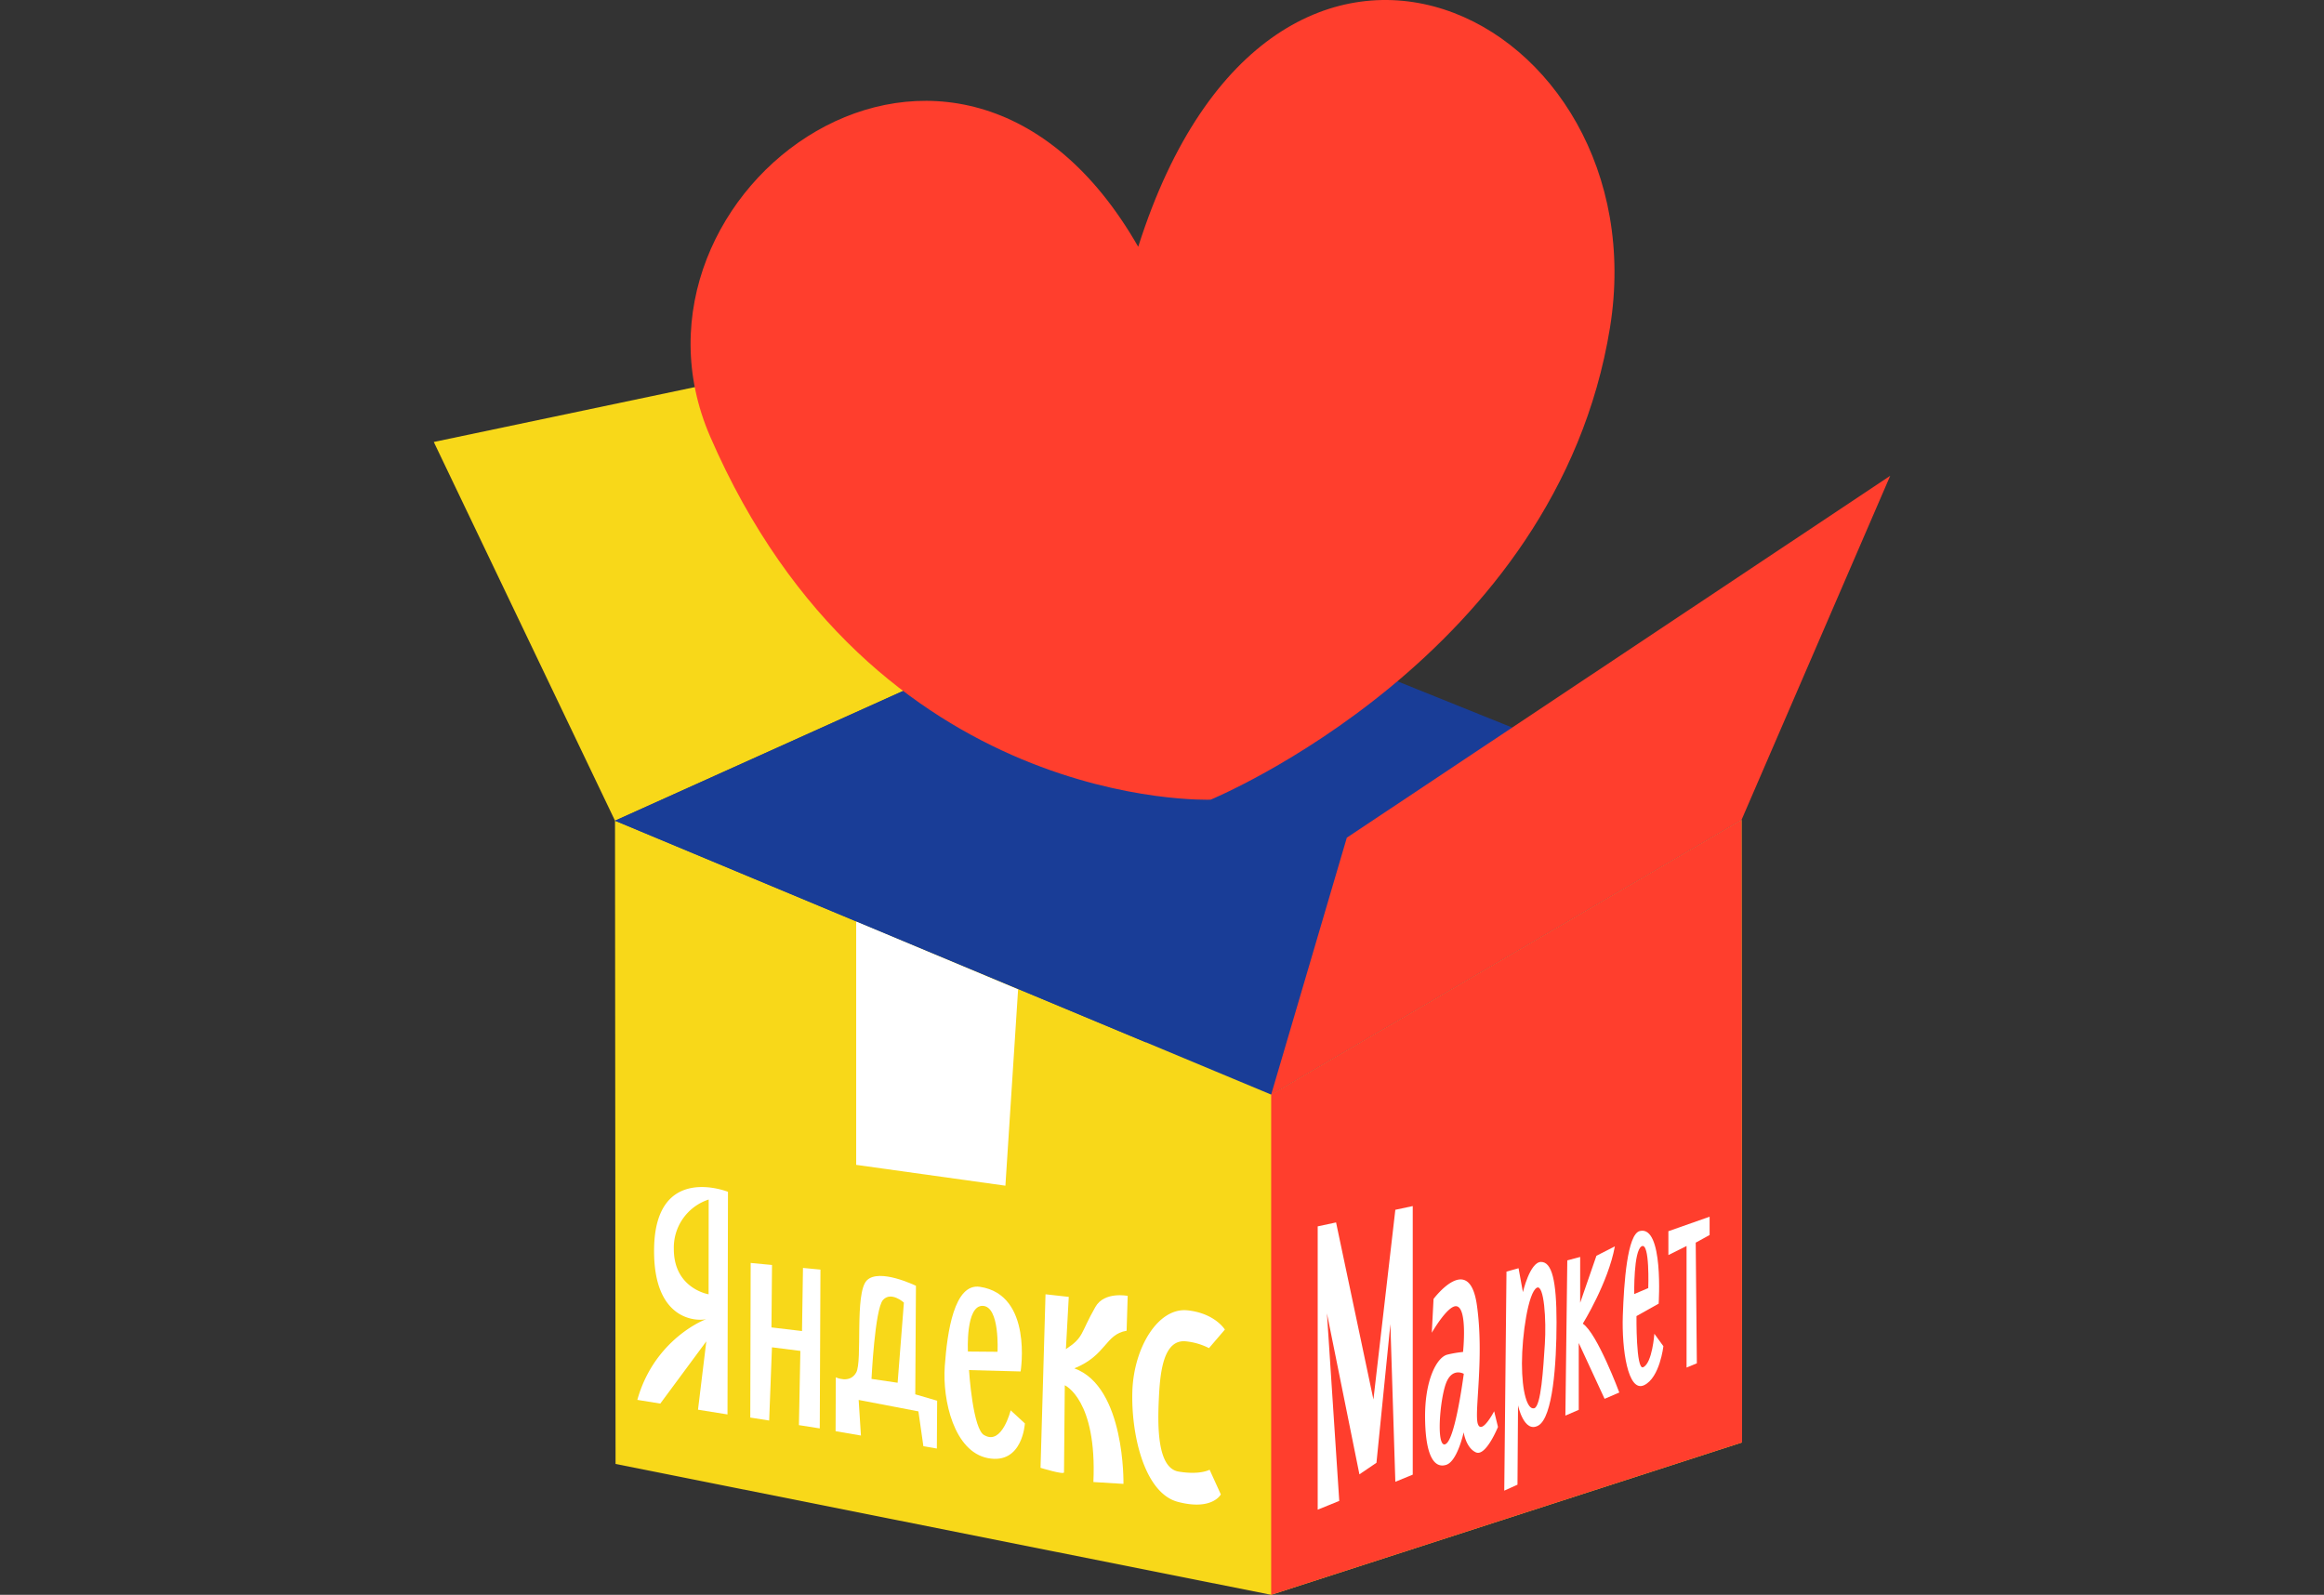
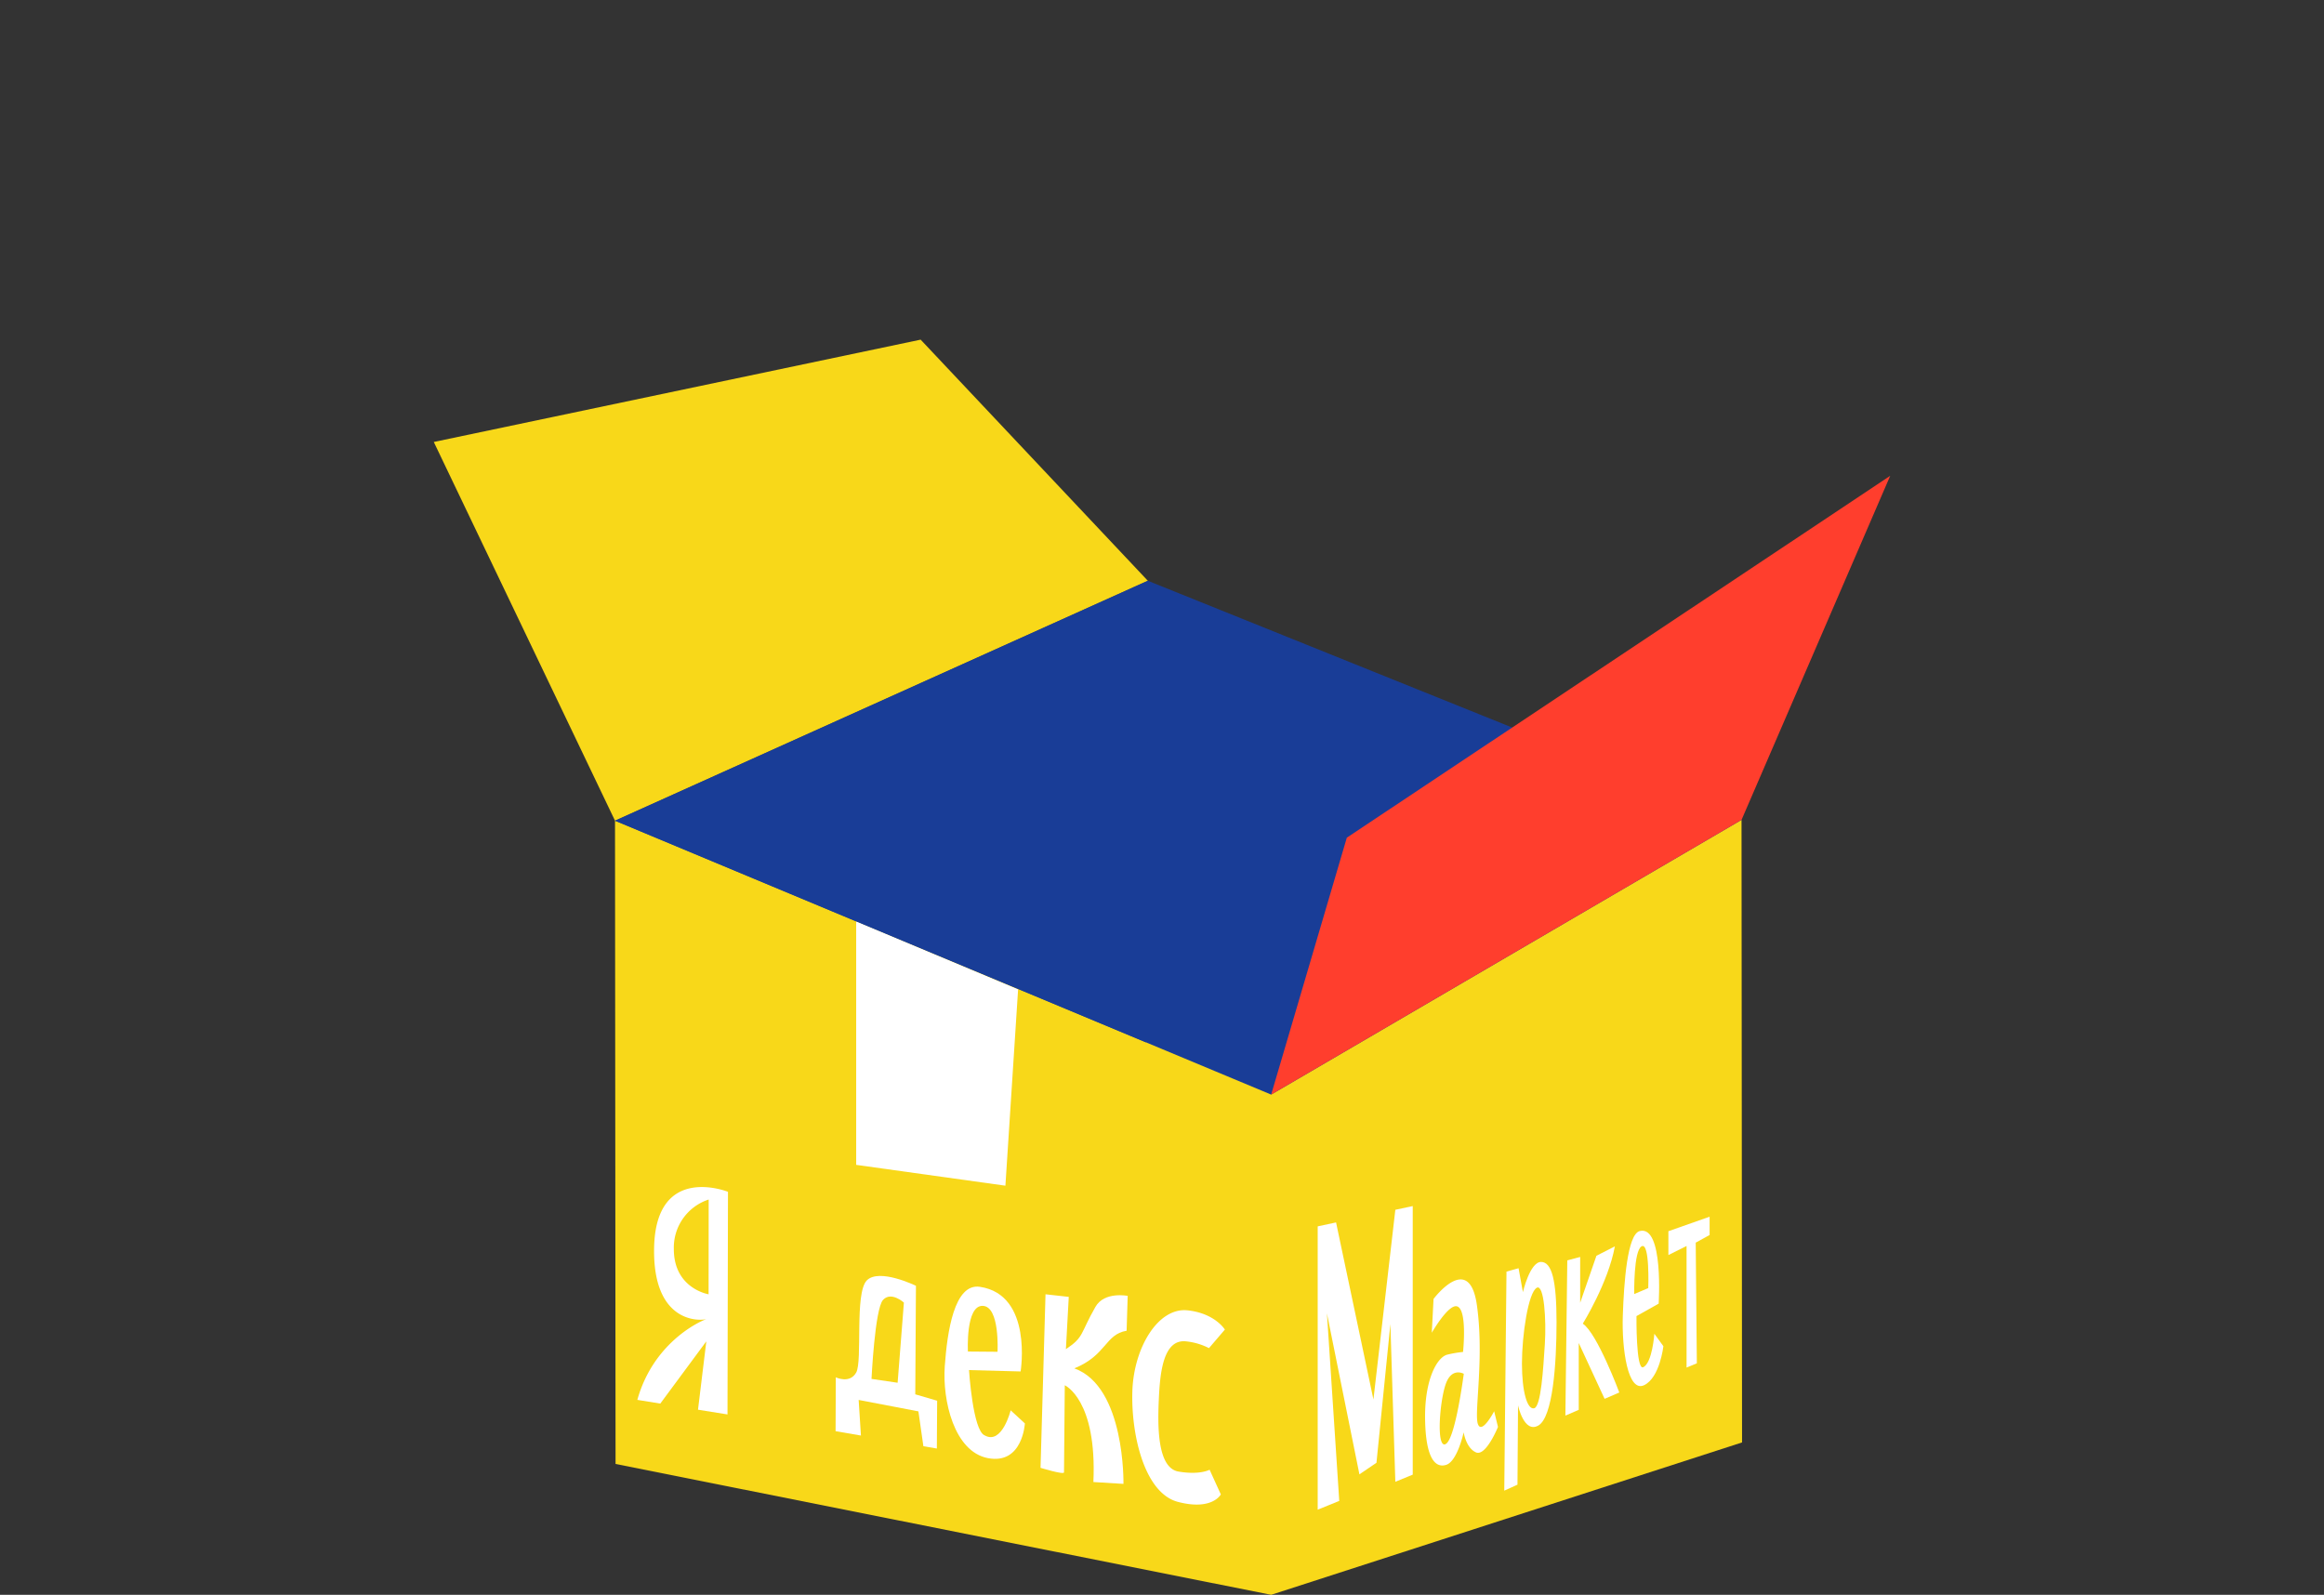
<svg xmlns="http://www.w3.org/2000/svg" id="Layer_1" data-name="Layer 1" viewBox="0 0 933.59 640.74">
  <rect x="0" y="0" width="933.59" height="640.74" fill="#333333" stroke="none" />
  <defs>
    <style>.cls-1{fill:#f8d819;}.cls-2{fill:#193d97;}.cls-3{fill:#ff3e2d;}.cls-4{fill:#fff;}</style>
  </defs>
  <title>Artboard 326_1</title>
  <polygon class="cls-1" points="699.81 579.52 510.65 640.74 247.28 588.17 247.06 329.73 699.6 329.41 699.81 579.52" />
  <polygon class="cls-2" points="247.06 329.73 461.1 233.33 699.6 329.41 510.65 439.77 247.06 329.73" />
-   <polygon class="cls-3" points="510.65 439.77 510.65 640.74 699.81 579.52 699.6 329.41 510.65 439.77" />
  <polygon class="cls-3" points="699.6 329.41 759.33 191.16 541.04 336.55 510.65 439.77 699.6 329.41" />
  <polygon class="cls-1" points="247.06 329.73 174.26 177.57 369.84 136.46 461.1 233.33 247.06 329.73" />
  <polygon class="cls-4" points="343.94 370.18 343.94 468 403.89 476.37 408.99 397.49 343.94 370.18" />
  <polygon class="cls-2" points="461.1 233.33 460.4 418.8 247.06 329.73 461.1 233.33" />
-   <path class="cls-3" d="M457.24,99.15C384.54-28,242.55,76.9,285.28,175.38c65.58,151.13,201.05,145.9,201.05,145.9s139-57.26,160.43-189.66C667,6.31,511.88-73.13,457.24,99.15Z" />
  <path class="cls-4" d="M658.72,494.59c-5,1.27-6.36,20.66-6.81,34s2,31,8.54,27.94c6.34-3,7.76-15.67,7.76-15.67l-3.63-5s-.82,11.8-4.49,13.44c-2.93,1.32-2.69-20.54-2.69-20.54l8.91-5S668.4,492.15,658.72,494.59ZM656.5,519.9s-.32-17.54,3-19.2,2.63,16.81,2.63,16.81Z" />
  <path class="cls-4" d="M262.76,501.6c-.44,29.34,17.43,29.26,21,28.38-3.61,1.28-21.44,9.95-27.73,32.44l9.22,1.49,18.49-25-3.34,27.46,11.85,1.9.19-89.44S263.28,467.11,262.76,501.6Zm7.93.2a20.3,20.3,0,0,1,14-19.87L284.65,520S270.67,517.73,270.69,501.8Z" />
-   <polygon class="cls-4" points="301.56 507.41 301.4 569.53 308.99 570.72 310.11 541.3 321.52 542.75 320.94 572.57 329.31 573.88 329.59 510.08 322.57 509.41 322.18 534.77 309.91 533.31 310.13 508.23 301.56 507.41" />
  <path class="cls-4" d="M367.68,560.19l.27-43.6s-14.84-7.25-19.77-2.13-1.62,32.38-4.24,37-8.18,1.9-8.18,1.9L335.67,575l10.18,1.75-.91-14.3,24,4.59,2,14,5.41.93.12-19.21Zm-7.09-4.65L350.1,554s1.35-28.17,4.63-31.74,8.38,1.08,8.38,1.08Z" />
  <path class="cls-4" d="M393.64,517c-10.35-1.55-13.13,18.21-14.11,31.92s3.76,34.28,17.3,36.9c14,2.71,14.88-13.94,14.88-13.94L406,566.62s-3.45,14-10.43,10.07c-4.78-1.85-6.3-26.24-6.3-26.24L410,551S415,520.17,393.64,517Zm-4.81,26s-1-18.57,5.95-18.35,5.94,18.45,5.94,18.45Z" />
-   <path class="cls-4" d="M420,520l-2,69.72s9.42,2.9,9.43,1.83l.31-35s13,5.75,11.49,38.88l12.08.74s.78-39-19.73-46.41c13-5.3,12.28-13.63,21-15.12l.43-14s-9.35-1.89-12.95,4.4c-6.28,11-4.5,12.09-11.87,17l1.15-21Z" />
+   <path class="cls-4" d="M420,520l-2,69.72s9.42,2.9,9.43,1.83l.31-35s13,5.75,11.49,38.88l12.08.74s.78-39-19.73-46.41c13-5.3,12.28-13.63,21-15.12l.43-14s-9.35-1.89-12.95,4.4c-6.28,11-4.5,12.09-11.87,17l1.15-21" />
  <path class="cls-4" d="M477.05,526.45c-11.89-1.26-21.61,15.14-22.16,32.47s4.78,40.92,18.28,44.48c13.83,3.64,17.26-3,17.26-3l-4.51-9.91s-3.84,2.2-12.48.74-8.4-18.57-7.92-29.08,1.71-24.28,11-23.23a26.13,26.13,0,0,1,9.15,2.71l6.38-7.45S488.08,527.62,477.05,526.45Z" />
  <polygon class="cls-4" points="529.34 606.54 529.34 492.71 536.72 491.13 551.73 562.27 560.53 486.05 567.52 484.56 567.52 592.46 560.53 595.33 558.54 531.98 552.95 587.69 546.1 592.34 533.05 527.66 538 603.01 529.34 606.54" />
  <path class="cls-4" d="M600.23,567s-5,9.59-6.55,5.09,2.64-26.4-.39-47.75c-3.08-21.65-17.41-2.47-17.41-2.47l-.71,13.59s6.49-11.33,10-10.64c4.42.84,2.56,18.35,2.56,18.35a45.37,45.37,0,0,0-6.25,1.06c-4.16.94-9.21,10-9,25.74s4,20,8.5,18.55,7-13.08,7-13.08.88,6.22,4.9,8.06,8.88-10.21,8.88-10.21Zm-19.64,13.27c-3.66,1.26-2.25-17.26.18-24.19s7.26-4.13,7.26-4.13C587.32,557.15,584.19,579,580.59,580.23Z" />
  <path class="cls-4" d="M619.05,507c-4.47.05-7.27,12.13-7.27,12.13l-1.75-9.6-4.85,1.36-.89,88,5.31-2.4.22-31.86s2.39,11.4,8.17,8.09,7.3-24.63,7.3-41.44S623.43,507,619.05,507Zm1.54,33c-.64,9.73-1.51,25.09-4.28,25.79s-4.92-6.58-4.92-18,2.55-28.63,6-30.43C620.29,515.91,621.22,530.34,620.59,540Z" />
  <path class="cls-4" d="M629.61,506.38l-.77,62.36,5.37-2.31V539.57L644.59,562l5.91-2.54s-8.86-23.79-14.66-27.66c0,0,10.2-16.42,12.88-31.06l-7.41,3.79-6.53,18.88V505Z" />
  <polygon class="cls-4" points="670.22 494.66 670.22 504.24 677.52 500.59 677.52 549.44 681.65 547.73 681.2 499.25 686.78 496.18 686.78 488.83 670.22 494.66" />
</svg>